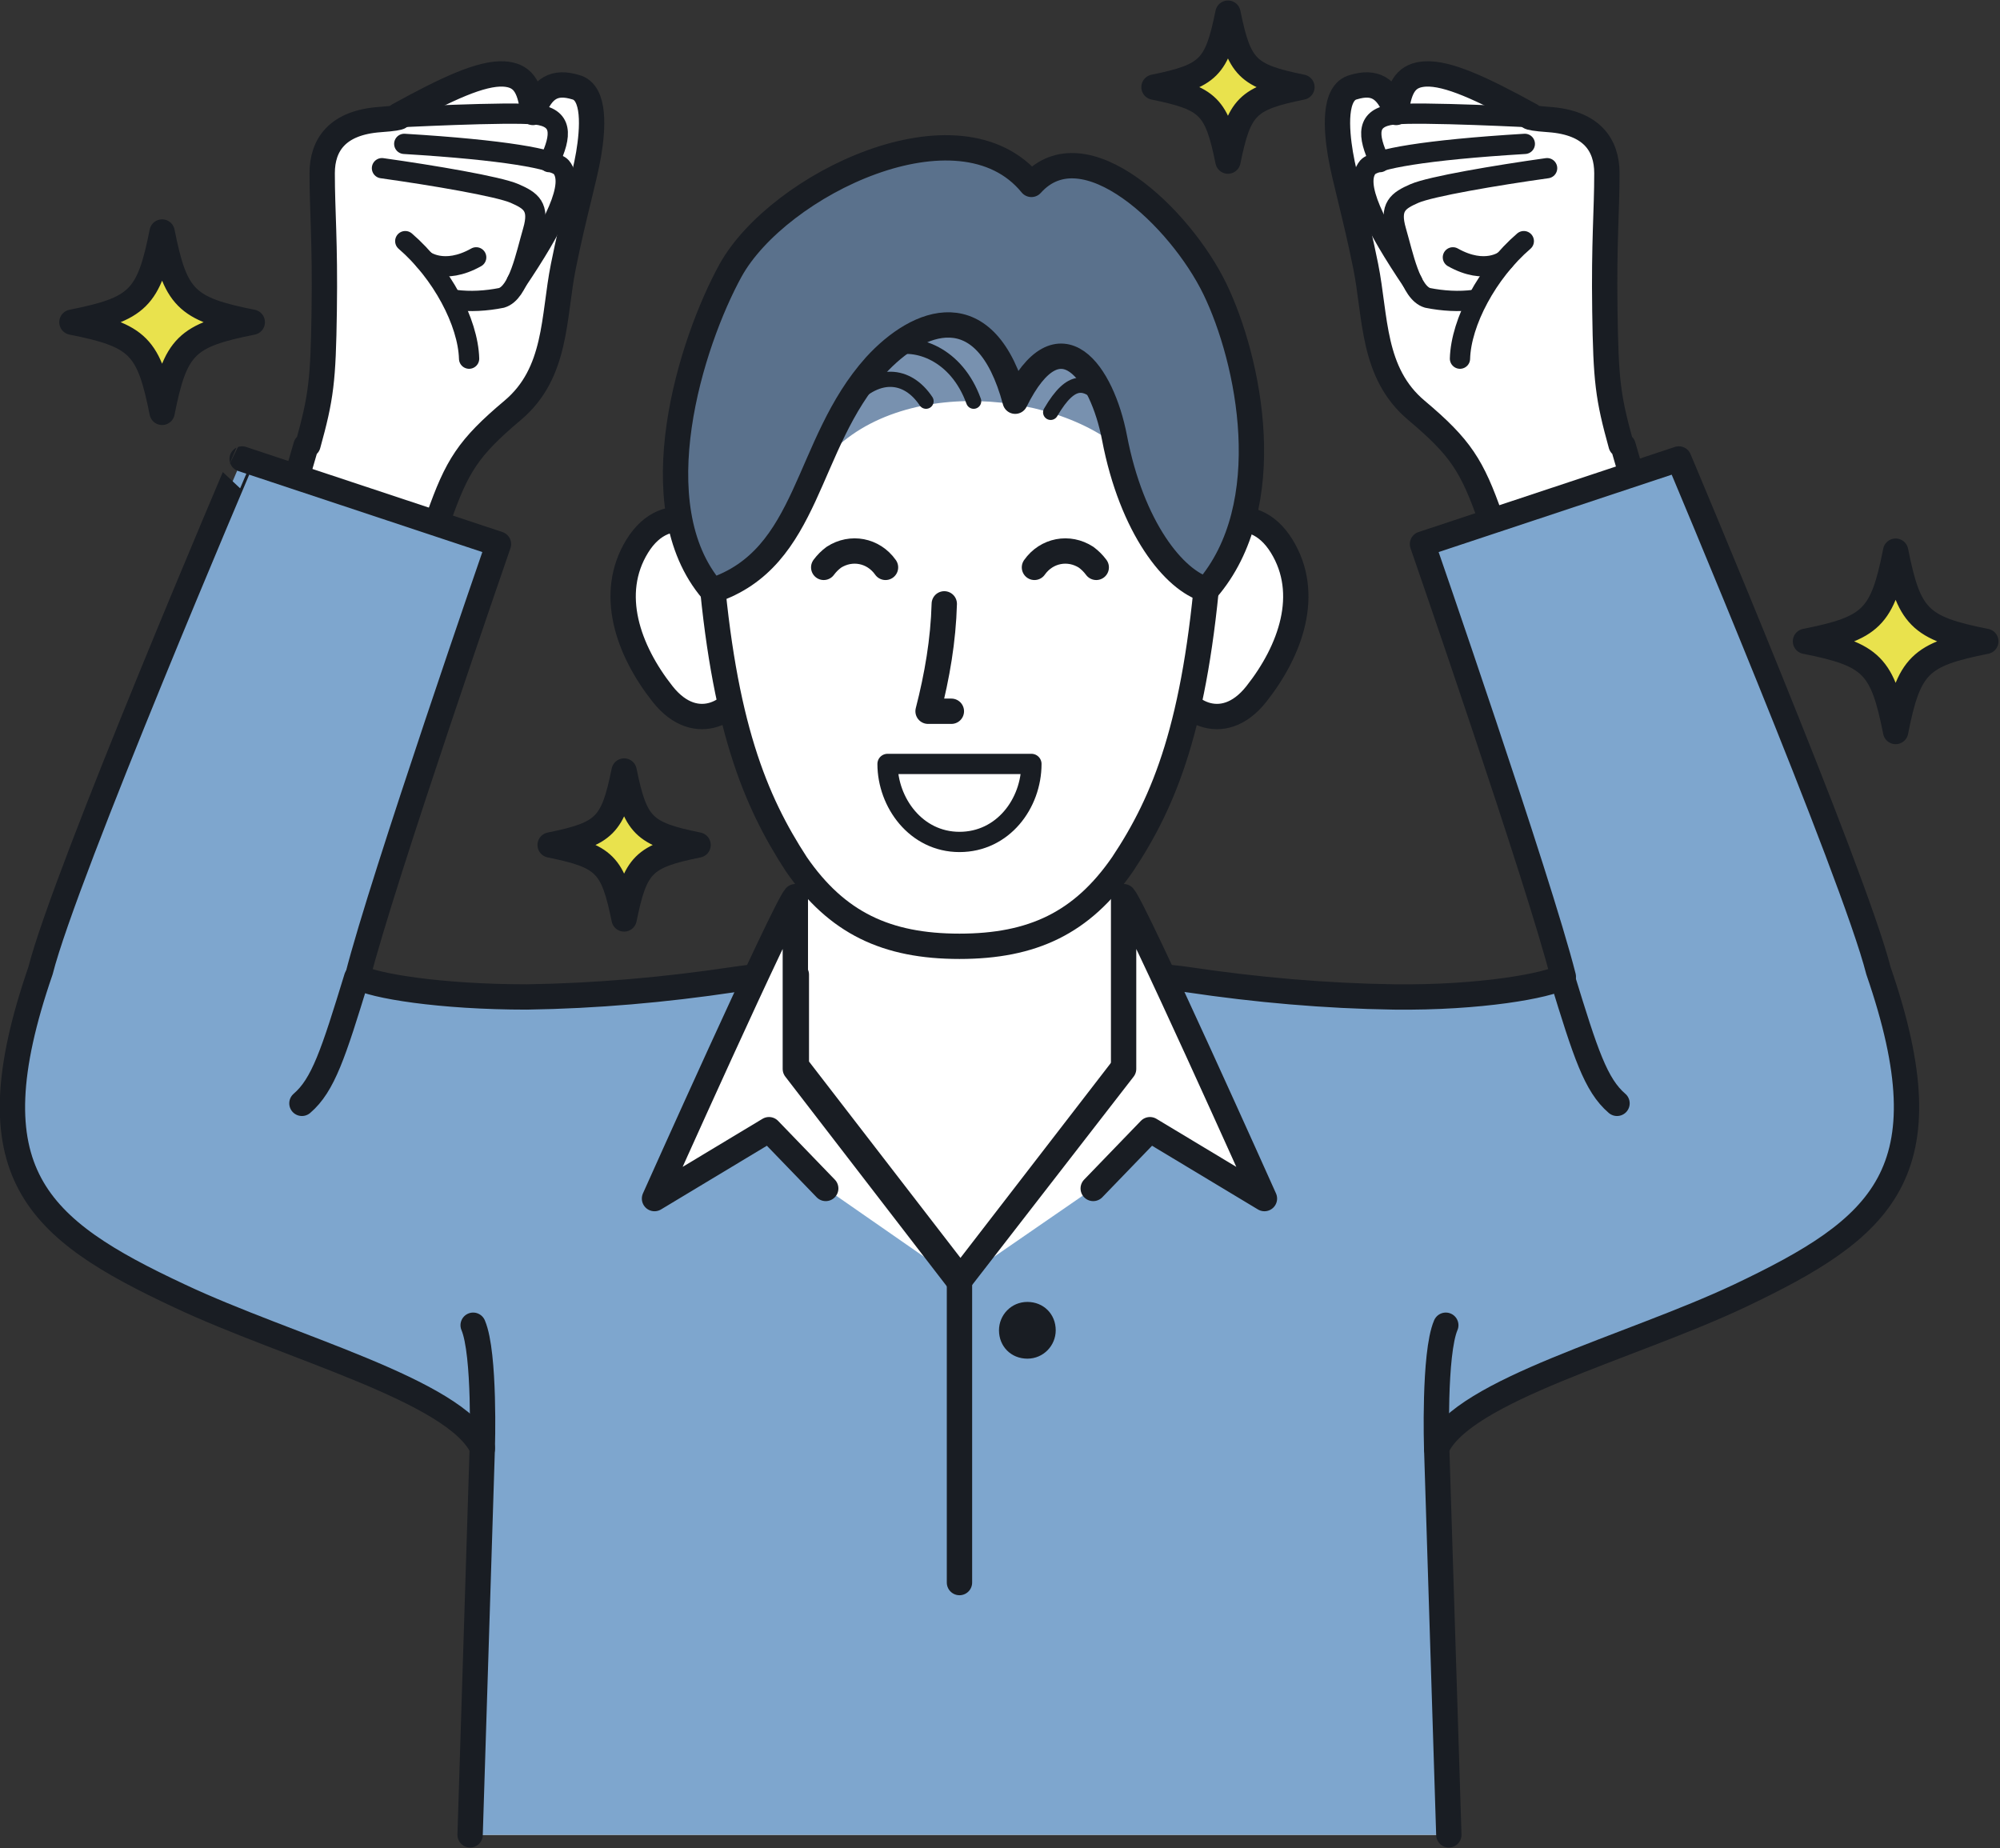
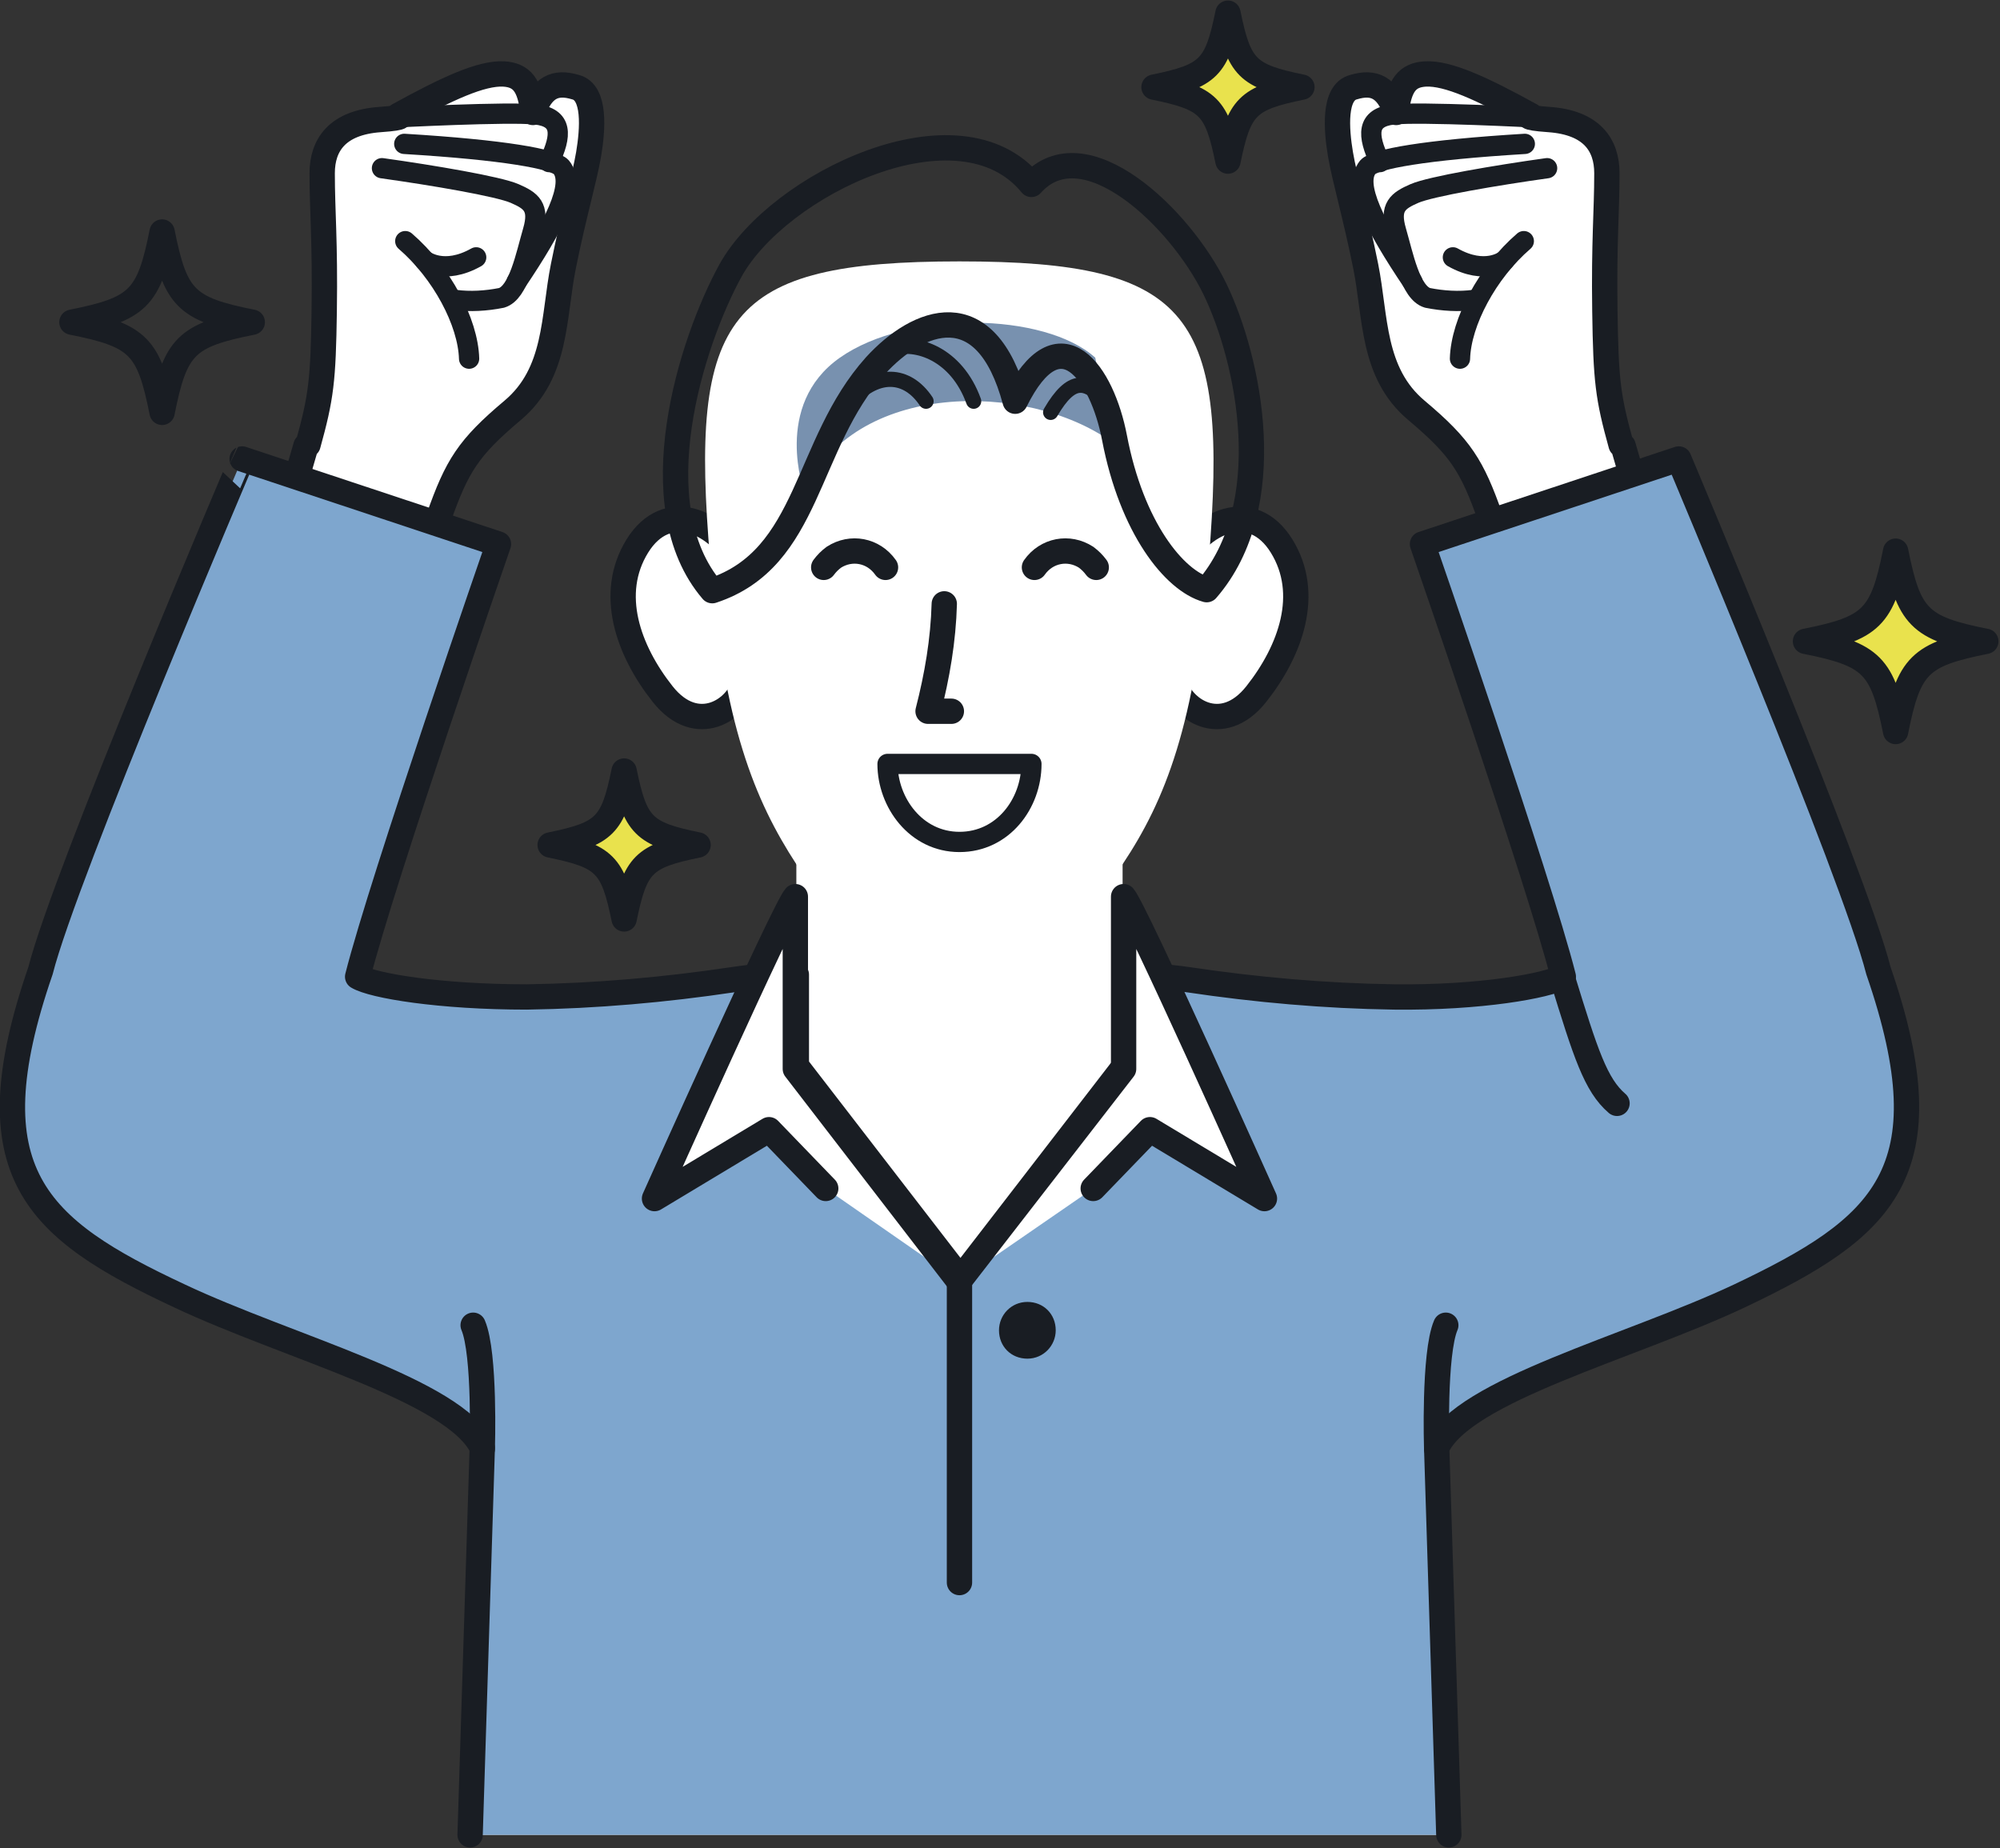
<svg xmlns="http://www.w3.org/2000/svg" id="_レイヤー_1" data-name="レイヤー_1" version="1.1" viewBox="0 0 197.4 182.4">
  <rect x="0" y="0" width="197.4" height="182.4" fill="#333333" stroke="none" />
  <defs>
    <style>
      .st0, .st1, .st2, .st3 {
        fill: none;
      }

      .st4 {
        fill: #5a718c;
      }

      .st5 {
        fill: #191d23;
      }

      .st1 {
        stroke-width: 2.5px;
      }

      .st1, .st2, .st3 {
        stroke: #191d23;
        stroke-linecap: round;
        stroke-linejoin: round;
      }

      .st6 {
        fill: #e9e24d;
      }

      .st2 {
        stroke-width: 2px;
      }

      .st7 {
        fill: #fff;
      }

      .st3 {
        stroke-width: 1.5px;
      }

      .st8 {
        fill: #7891af;
      }

      .st9 {
        fill: #7ea6ce;
      }

      .st10 {
        clip-path: url(#clippath);
      }
    </style>
    <clipPath id="clippath">
      <rect class="st0" x="0" y="0" width="197.4" height="182.4" />
    </clipPath>
  </defs>
  <g class="st10">
    <g id="_グループ_72" data-name="グループ_72">
      <path id="_パス_164" data-name="パス_164" class="st7" d="M160,43.9c-1.3-4.7-1.5-6.3-1.6-13.2s.2-9.8.2-13.6c0-2.8-1.5-5-5.7-5.3-2.8-.2-1.8-.4-1.8-.4-4.9-2.7-8.2-4.2-10.4-4.1-1.8.1-2.6,1.1-2.9,3.8-.9-2.5-2.2-3.1-4.2-2.5-2,.5-1.7,4.2-1.3,6.6.4,2.4,1.5,6.1,2.5,11.1s.6,10.5,5,14.2,5.5,5.5,7.3,10.6,2.9,8.9,2.9,8.9l14.1-3.8s-2.5-7.2-3.9-12.2" />
      <path id="_パス_165" data-name="パス_165" class="st1" d="M160,43.9c-1.3-4.7-1.5-6.3-1.6-13.2s.2-9.8.2-13.6c0-2.8-1.5-5-5.7-5.3-2.8-.2-1.8-.4-1.8-.4-4.9-2.7-8.2-4.2-10.4-4.1-1.8.1-2.6,1.1-2.9,3.8-.9-2.5-2.2-3.1-4.2-2.5-2,.5-1.7,4.2-1.3,6.6.4,2.4,1.5,6.1,2.5,11.1s.6,10.5,5,14.2,5.5,5.5,7.3,10.6,2.9,8.9,2.9,8.9l14.1-3.8s-2.5-7.2-3.9-12.2Z" />
      <path id="_パス_166" data-name="パス_166" class="st2" d="M152.7,16.6c-5,.7-11.5,1.8-13.1,2.5s-2.5,1.3-1.8,3.7,1.4,6.1,3.1,6.6c1.5.3,3.1.4,4.6.2" />
      <path id="_パス_167" data-name="パス_167" class="st2" d="M150.4,23.8c-3.6,3.1-6.2,8-6.3,11.6" />
      <path id="_パス_168" data-name="パス_168" class="st2" d="M148.5,25.7s-1.9,1.5-5.1-.3" />
      <path id="_パス_169" data-name="パス_169" class="st2" d="M150.5,14.2c-9.9.6-14.8,1.5-15.5,2.3-1.4,1.7.7,5.8,4.4,11.3" />
      <path id="_パス_170" data-name="パス_170" class="st2" d="M151.6,11.6s-11.5-.6-14.1-.3-2.6,2-1.3,4.7" />
      <path id="_パス_171" data-name="パス_171" class="st7" d="M30.4,43.9c1.3-4.7,1.5-6.3,1.6-13.2s-.2-9.8-.2-13.6c0-2.8,1.5-5,5.7-5.3,2.8-.2,1.8-.4,1.8-.4,4.9-2.7,8.2-4.2,10.4-4.1,1.8.1,2.6,1.1,2.9,3.8.9-2.5,2.2-3.1,4.2-2.5,2,.5,1.7,4.2,1.3,6.6-.4,2.4-1.5,6.1-2.5,11.1s-.6,10.5-5,14.2-5.5,5.5-7.3,10.6-2.9,8.9-2.9,8.9l-14.1-3.8s2.5-7.2,3.9-12.2" />
      <path id="_パス_172" data-name="パス_172" class="st1" d="M30.4,43.9c1.3-4.7,1.5-6.3,1.6-13.2s-.2-9.8-.2-13.6c0-2.8,1.5-5,5.7-5.3,2.8-.2,1.8-.4,1.8-.4,4.9-2.7,8.2-4.2,10.4-4.1,1.8.1,2.6,1.1,2.9,3.8.9-2.5,2.2-3.1,4.2-2.5,2,.5,1.7,4.2,1.3,6.6-.4,2.4-1.5,6.1-2.5,11.1s-.6,10.5-5,14.2-5.5,5.5-7.3,10.6-2.9,8.9-2.9,8.9l-14.1-3.8s2.5-7.2,3.9-12.2Z" />
      <path id="_パス_173" data-name="パス_173" class="st2" d="M37.7,16.6c5,.7,11.5,1.8,13.1,2.5s2.5,1.3,1.8,3.7-1.4,6.1-3.1,6.6c-1.5.3-3.1.4-4.6.2" />
      <path id="_パス_174" data-name="パス_174" class="st2" d="M40,23.8c3.6,3.1,6.2,8,6.3,11.6" />
      <path id="_パス_175" data-name="パス_175" class="st2" d="M41.9,25.7s1.9,1.5,5.1-.3" />
      <path id="_パス_176" data-name="パス_176" class="st2" d="M39.9,14.2c9.9.6,14.8,1.5,15.5,2.3,1.4,1.7-.7,5.8-4.4,11.3" />
      <path id="_パス_177" data-name="パス_177" class="st2" d="M38.8,11.6s11.5-.6,14.1-.3,2.6,2,1.3,4.7" />
      <path id="_パス_178" data-name="パス_178" class="st7" d="M130.5,115c-8.6-8.1-19.6-19.9-19.7-19.9v-13h-32.2v13c0,0-11.1,11.8-19.7,19.9-4.9,4.6-13,38.3-12.5,66.1h96.6c.5-27.8-7.6-61.5-12.5-66.1" />
      <path id="_パス_179" data-name="パス_179" class="st9" d="M185.4,95.8c-2.4-9.5-19.7-50.5-19.7-50.5l-25.3,8.4s11.5,33.2,13.9,42.7c-1.6.9-8.2,2.1-16.7,2-6.8-.1-13.6-.7-20.3-1.7-2.1-.3-4.2-.4-6.3-.5v9l-16.2,21-16.2-21v-9c-2.1,0-4.2.2-6.3.5-6.7,1-13.5,1.6-20.3,1.7-8.6,0-15.2-1.1-16.7-2,2.4-9.5,13.9-42.7,13.9-42.7l-25.3-8.4S6.4,86.3,4,95.8c-6.9,20-.4,25.5,13.7,32.1,10.8,5.1,27.2,9.3,29.9,15l-1.2,38.2h96.6l-1.2-38.2c2.6-5.7,19.1-9.9,29.9-15,14.1-6.7,20.6-12.1,13.7-32.1" />
      <path id="_パス_180" data-name="パス_180" class="st1" d="M143,181.1l-1.2-38.2c2.6-5.7,19.1-9.9,29.9-15,14.1-6.7,20.6-12.1,13.7-32.1-2.4-9.5-19.7-50.5-19.7-50.5l-25.3,8.4s11.5,33.2,13.9,42.7c-1.6.9-8.2,2.1-16.7,2-6.8-.1-13.6-.7-20.3-1.7-2-.3-4.1-.4-6.3-.5v9l-16.2,21-16.2-21v-9c-2.2,0-4.3.2-6.3.5-6.7,1-13.5,1.6-20.3,1.7-8.6,0-15.2-1.1-16.7-2,2.4-9.5,13.9-42.7,13.9-42.7l-25.3-8.4S6.4,86.3,4,95.8c-6.9,20-.4,25.5,13.7,32.1,10.8,5.1,27.2,9.3,29.9,15l-1.2,38.2" />
      <path id="_パス_181" data-name="パス_181" class="st1" d="M154.2,96.5c2.3,7.5,3.3,10.6,5.4,12.4" />
-       <path id="_パス_182" data-name="パス_182" class="st1" d="M35.2,96.5c-2.3,7.5-3.3,10.6-5.4,12.4" />
      <path id="_パス_183" data-name="パス_183" class="st1" d="M141.8,143s-.3-9.4.9-12.2" />
      <path id="_パス_184" data-name="パス_184" class="st1" d="M47.6,143s.3-9.4-.9-12.2" />
      <path id="_パス_185" data-name="パス_185" class="st6" d="M178.2,63.3c6.6,1.3,7.6,2.4,8.9,8.9,1.3-6.6,2.4-7.6,8.9-8.9-6.6-1.3-7.6-2.4-8.9-8.9-1.3,6.6-2.4,7.6-8.9,8.9" />
      <path id="_パス_186" data-name="パス_186" class="st1" d="M178.2,63.3c6.6,1.3,7.6,2.4,8.9,8.9,1.3-6.6,2.4-7.6,8.9-8.9-6.6-1.3-7.6-2.4-8.9-8.9-1.3,6.6-2.4,7.6-8.9,8.9Z" />
      <path id="_パス_187" data-name="パス_187" class="st6" d="M54.3,83.4c5.4,1.1,6.2,1.9,7.3,7.3,1.1-5.4,1.9-6.2,7.3-7.3-5.4-1.1-6.2-1.9-7.3-7.3-1.1,5.4-1.9,6.2-7.3,7.3" />
      <path id="_パス_188" data-name="パス_188" class="st1" d="M54.3,83.4c5.4,1.1,6.2,1.9,7.3,7.3,1.1-5.4,1.9-6.2,7.3-7.3-5.4-1.1-6.2-1.9-7.3-7.3-1.1,5.4-1.9,6.2-7.3,7.3Z" />
      <path id="_パス_189" data-name="パス_189" class="st6" d="M113.9,8.6c5.4,1.1,6.2,1.9,7.3,7.3,1.1-5.4,1.9-6.2,7.3-7.3-5.4-1.1-6.2-1.9-7.3-7.3-1.1,5.4-1.9,6.2-7.3,7.3" />
      <path id="_パス_190" data-name="パス_190" class="st1" d="M113.9,8.6c5.4,1.1,6.2,1.9,7.3,7.3,1.1-5.4,1.9-6.2,7.3-7.3-5.4-1.1-6.2-1.9-7.3-7.3-1.1,5.4-1.9,6.2-7.3,7.3Z" />
-       <path id="_パス_191" data-name="パス_191" class="st6" d="M7.1,31.8c6.6,1.3,7.6,2.4,8.9,8.9,1.3-6.6,2.4-7.6,8.9-8.9-6.6-1.3-7.6-2.4-8.9-8.9-1.3,6.6-2.4,7.6-8.9,8.9" />
      <path id="_パス_192" data-name="パス_192" class="st1" d="M7.1,31.8c6.6,1.3,7.6,2.4,8.9,8.9,1.3-6.6,2.4-7.6,8.9-8.9-6.6-1.3-7.6-2.4-8.9-8.9-1.3,6.6-2.4,7.6-8.9,8.9Z" />
      <path id="_パス_193" data-name="パス_193" class="st7" d="M107.9,117.3l5.6-5.8,11.3,6.8s-12.8-28.6-13.9-29.8v17l-16.2,20.9" />
      <path id="_パス_194" data-name="パス_194" class="st1" d="M107.9,117.3l5.6-5.8,11.3,6.8s-12.8-28.6-13.9-29.8v17l-16.2,20.9" />
      <path id="_パス_195" data-name="パス_195" class="st7" d="M81.5,117.3l-5.6-5.8-11.3,6.8s12.8-28.6,13.9-29.8v17l16.1,20.9" />
      <path id="_パス_196" data-name="パス_196" class="st1" d="M81.5,117.3l-5.6-5.8-11.3,6.8s12.8-28.6,13.9-29.8v17l16.1,20.9" />
      <line id="_線_37" data-name="線_37" class="st1" x1="94.7" y1="126.3" x2="94.7" y2="156.2" />
      <path id="_パス_197" data-name="パス_197" class="st5" d="M98.6,131.3c0-1.5,1.2-2.8,2.8-2.8s2.8,1.2,2.8,2.8c0,1.5-1.2,2.8-2.8,2.8s-2.8-1.2-2.8-2.8h0" />
      <path id="_パス_198" data-name="パス_198" class="st7" d="M116.1,56c2.4-4.7,7.5-6.8,10.4-2.1,2.9,4.7.9,10.3-2.5,14.6s-7.5,1.5-8.1-1.2.2-11.3.2-11.3" />
      <path id="_パス_199" data-name="パス_199" class="st1" d="M116.1,56c2.4-4.7,7.5-6.8,10.4-2.1,2.9,4.7.9,10.3-2.5,14.6s-7.5,1.5-8.1-1.2.2-11.3.2-11.3Z" />
      <path id="_パス_200" data-name="パス_200" class="st7" d="M73.3,56c-2.4-4.7-7.5-6.8-10.4-2.1s-.9,10.3,2.5,14.6c3.4,4.3,7.5,1.5,8.1-1.2s-.2-11.3-.2-11.3" />
      <path id="_パス_201" data-name="パス_201" class="st1" d="M73.3,56c-2.4-4.7-7.5-6.8-10.4-2.1s-.9,10.3,2.5,14.6c3.4,4.3,7.5,1.5,8.1-1.2s-.2-11.3-.2-11.3Z" />
      <path id="_パス_202" data-name="パス_202" class="st7" d="M94.7,93.4" />
      <path id="_パス_203" data-name="パス_203" class="st7" d="M94.7,25.8c-23,0-26.7,5.2-24.6,29.6,1.3,16.1,4.4,23.6,8.5,29.9,4,5.8,8.9,8.1,16.1,8.1h0c7.2,0,12.1-2.3,16.1-8.1,4.2-6.3,7.2-13.8,8.5-29.9,2-24.4-1.6-29.6-24.6-29.6" />
-       <path id="_パス_204" data-name="パス_204" class="st1" d="M94.7,25.8c-23,0-26.7,5.2-24.6,29.6,1.3,16.1,4.4,23.6,8.5,29.9,4,5.8,8.9,8.1,16.1,8.1h0c7.2,0,12.1-2.3,16.1-8.1,4.2-6.3,7.2-13.8,8.5-29.9,2-24.4-1.6-29.6-24.6-29.6Z" />
      <path id="_パス_205" data-name="パス_205" class="st1" d="M93.2,59.6c-.1,3.6-.7,7.1-1.6,10.6h2.3" />
      <path id="_パス_206" data-name="パス_206" class="st7" d="M94.7,93.5" />
      <path id="_パス_207" data-name="パス_207" class="st2" d="M101.8,75.4c0,3.9-2.8,7.7-7.1,7.7s-7.1-3.9-7.1-7.7h14.1Z" />
      <path id="_パス_208" data-name="パス_208" class="st1" d="M102.1,56c1.2-1.7,3.4-2.1,5.1-1,.4.3.7.6,1,1" />
      <path id="_パス_209" data-name="パス_209" class="st1" d="M87.4,56c-1.2-1.7-3.4-2.1-5.1-1-.4.3-.7.6-1,1" />
      <path id="_パス_210" data-name="パス_210" class="st8" d="M109.7,43.6c-8.4-6-25.5-6-30.3,5,0,0-3.2-8.6,3.5-13.3s20.2-4.5,25.2,0l1.7,8.3Z" />
      <path id="_パス_211" data-name="パス_211" class="st3" d="M96.1,39.6c-1.7-4.7-5.7-6-8.1-5.2" />
      <path id="_パス_212" data-name="パス_212" class="st3" d="M91.4,39.6c-1.8-2.7-4.9-3.2-7.9.4" />
-       <path id="_パス_213" data-name="パス_213" class="st4" d="M100.2,39.6c4.4-8.9,8.6-2.7,9.8,3.6,1.7,8.9,5.9,14.1,9.1,15,7.2-8.3,4.2-22.7.8-29.7s-12.9-16.1-18.1-10.3c-7.1-8.7-25,0-29.7,8.5-3.9,7.1-9,23.2-1.8,31.6,9.7-3.2,9.1-14.4,16.1-22.2,4.2-4.6,10.9-7.3,13.8,3.5" />
      <path id="_パス_214" data-name="パス_214" class="st1" d="M100.2,39.6c4.4-8.9,8.6-2.7,9.8,3.6,1.7,8.9,5.9,14.1,9.1,15,7.2-8.3,4.2-22.7.8-29.7s-12.9-16.1-18.1-10.3c-7.1-8.7-25,0-29.7,8.5-3.9,7.1-9,23.2-1.8,31.6,9.7-3.2,9.1-14.4,16.1-22.2,4.2-4.6,10.9-7.3,13.8,3.5Z" />
      <path id="_パス_215" data-name="パス_215" class="st3" d="M108.8,39.2c-1.6-1.5-3-2.1-5.1,1.5" />
    </g>
  </g>
</svg>